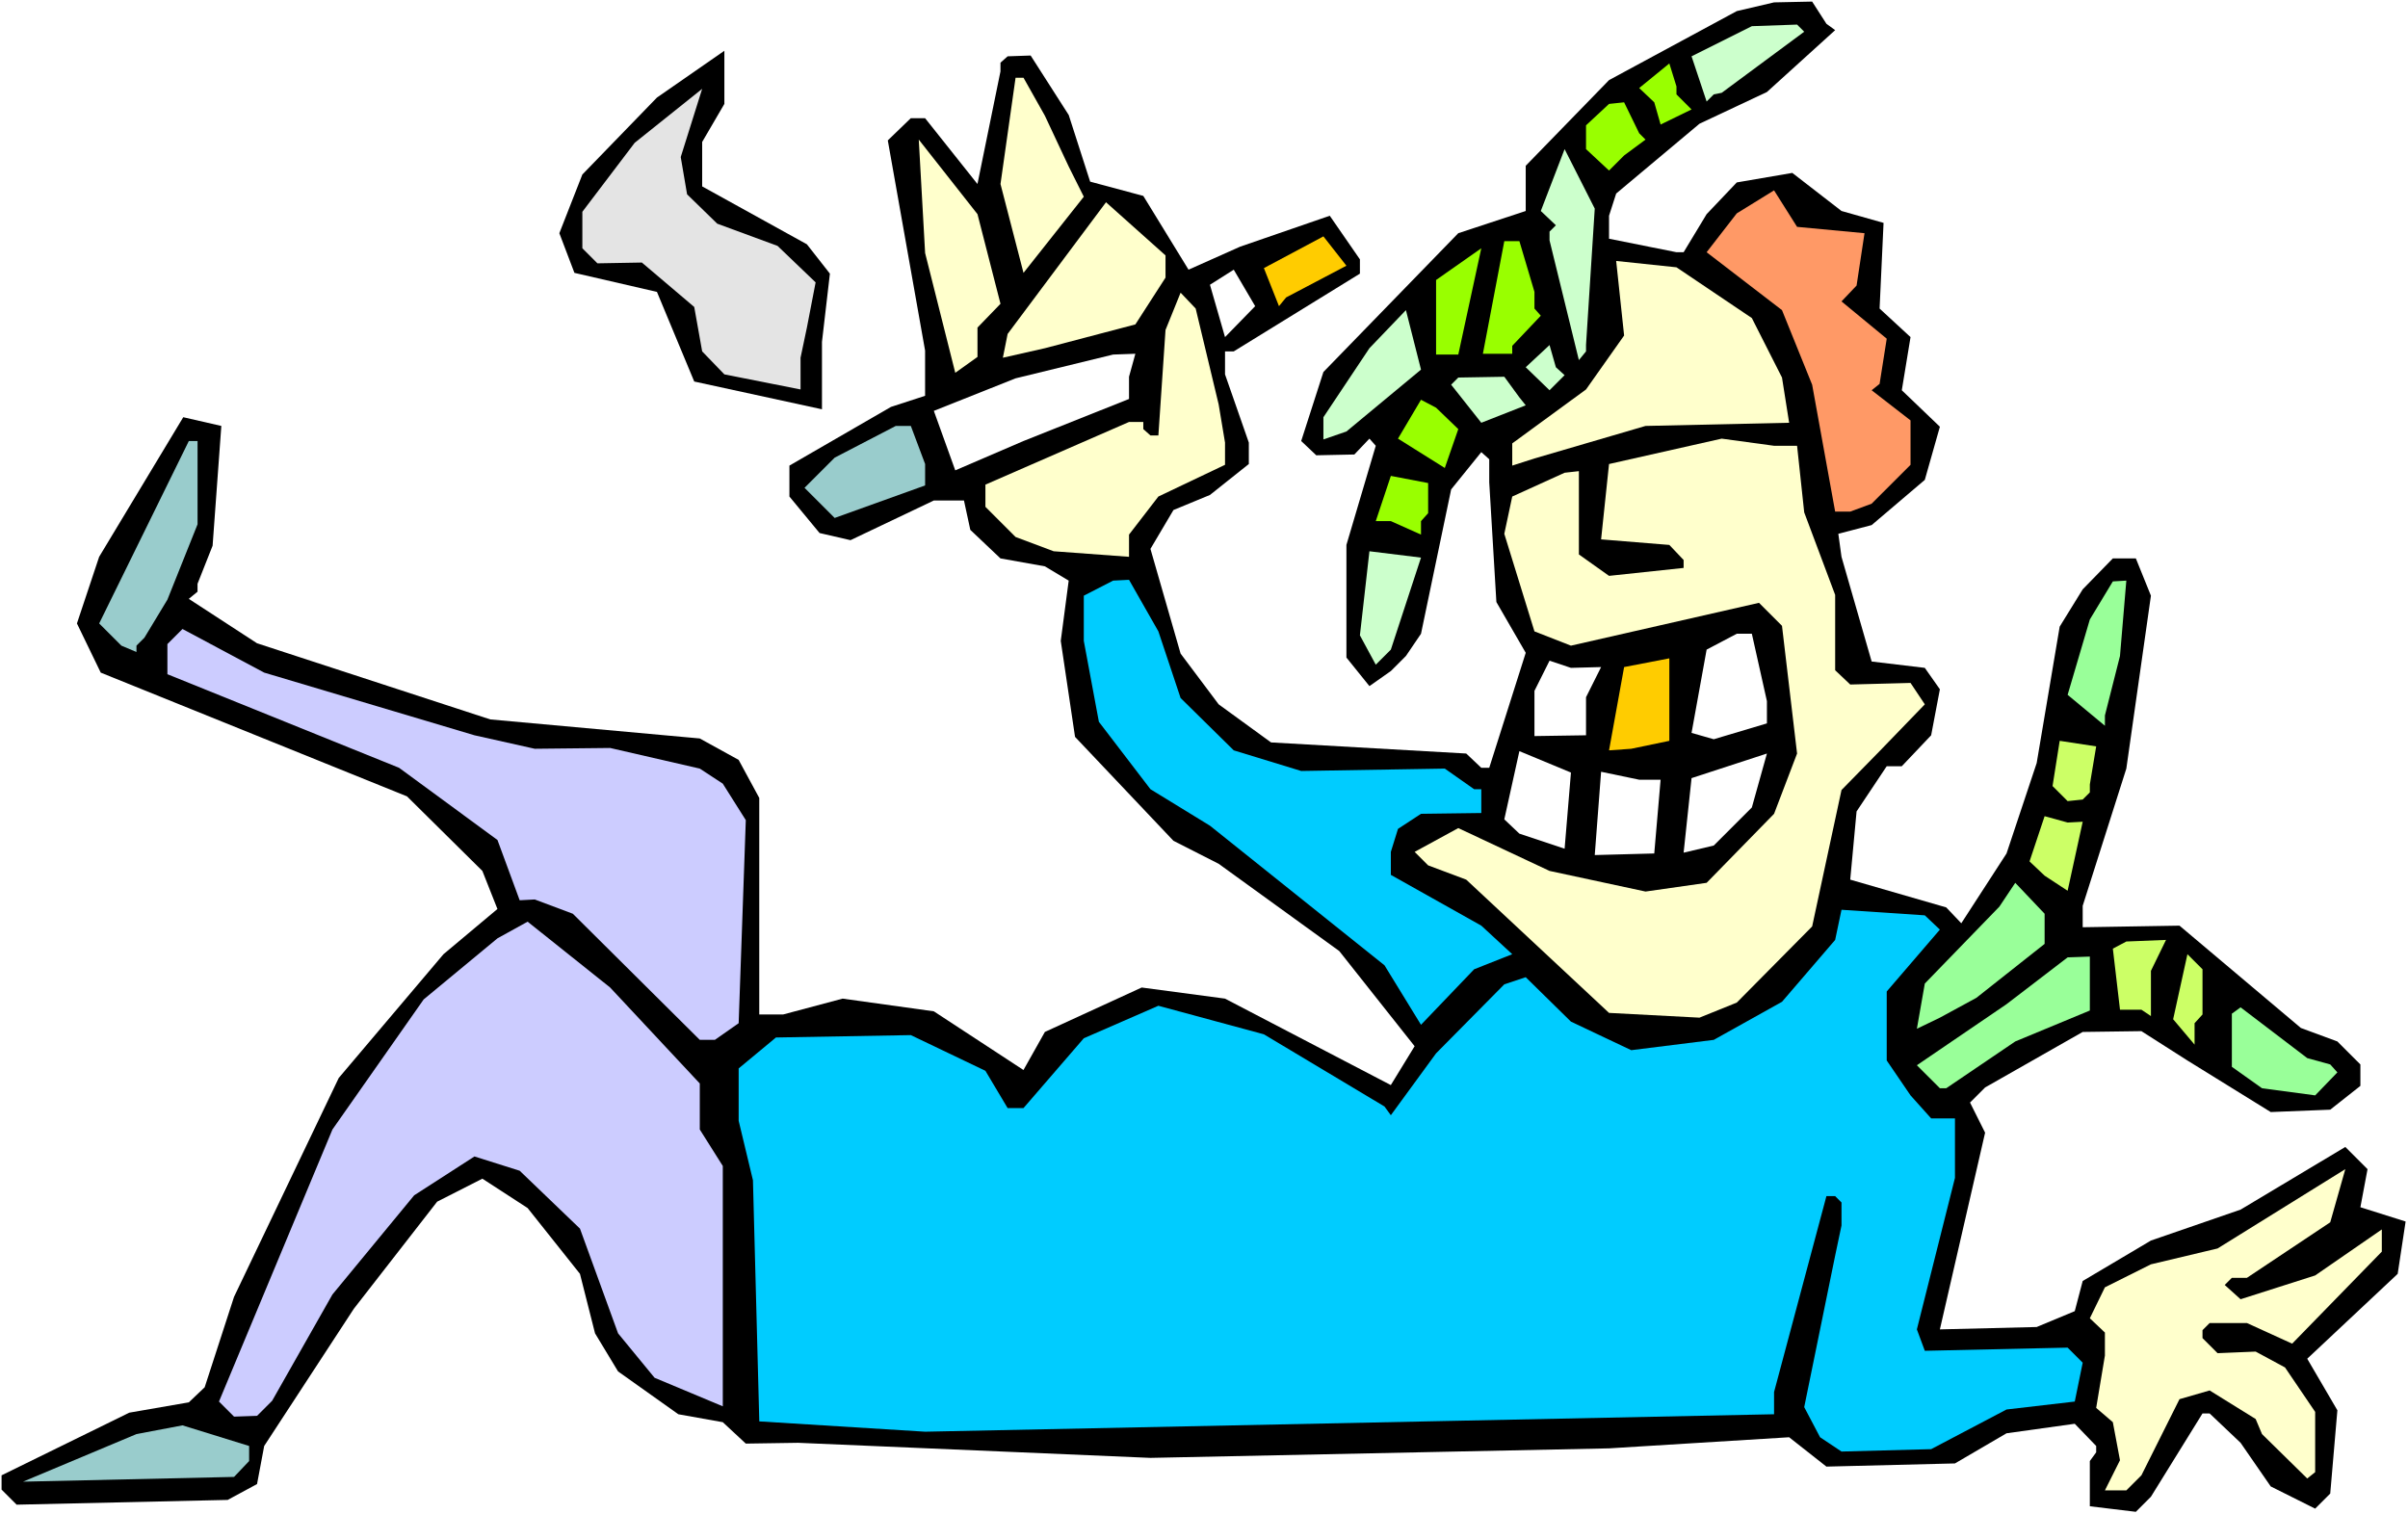
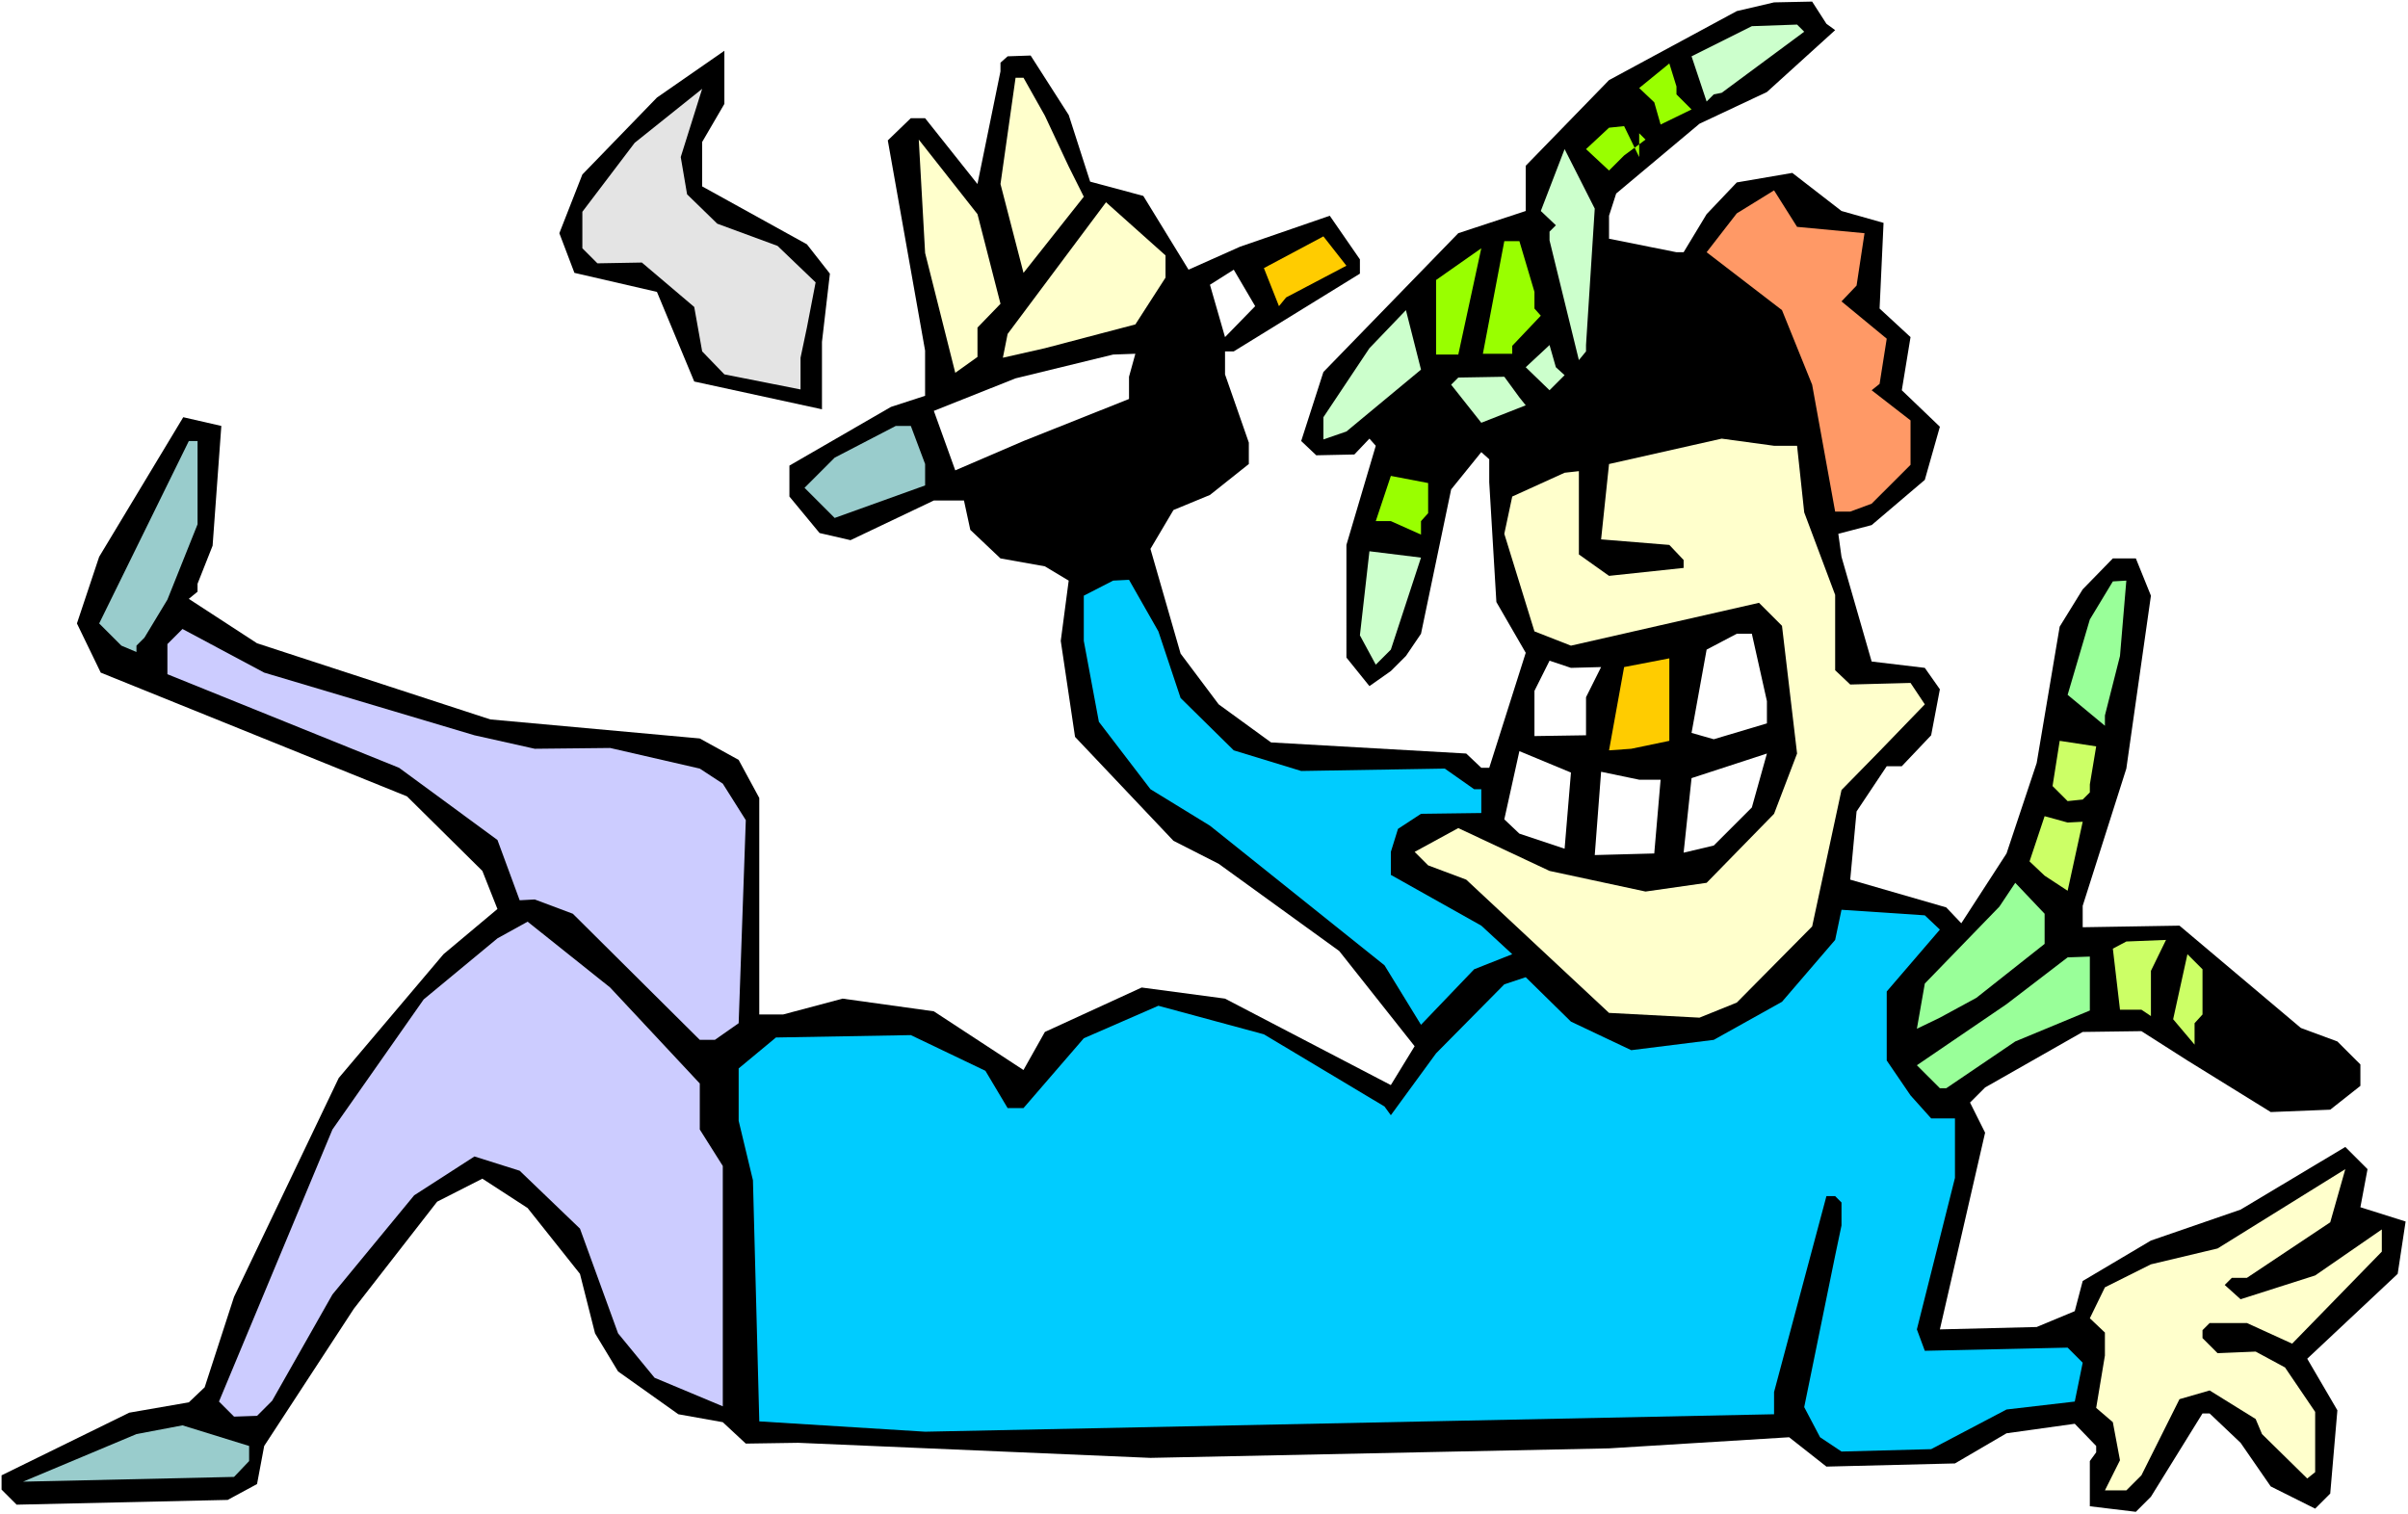
<svg xmlns="http://www.w3.org/2000/svg" fill-rule="evenodd" height="308.436" preserveAspectRatio="none" stroke-linecap="round" viewBox="0 0 3035 1909" width="490.455">
  <style>.brush0{fill:#fff}.pen1{stroke:none}.brush1{fill:#000}.brush2{fill:#cfc}.brush3{fill:#ffc}.brush4{fill:#9f0}.brush7{fill:#fc0}.brush8{fill:#9cc}.brush9{fill:#0cf}.brush10{fill:#9f9}.brush11{fill:#ccf}.brush12{fill:#cf6}</style>
  <path class="pen1 brush0" d="M0 1909h3035V0H0v1909z" />
  <path class="pen1 brush1" d="m2302 30 11 8-86 78-85 40-105 88-9 28v29l85 17h9l29-48 38-40 70-12 62 48 53 15-5 108 39 36-11 67 48 46-19 67-67 57-42 11 4 29 38 132 67 8 19 27-11 58-37 39h-19l-38 57-8 86 121 35 19 20 57-88 38-114 29-172 29-47 38-39h29l19 47-31 218-55 173v27l122-2 153 129 46 17 29 29v27l-38 30-75 3-105-65-58-37-74 1-123 70-19 19 19 38-57 248 122-3 48-20 10-38 86-51 113-39 132-79 28 28-9 48 57 18-10 66-114 107 38 65-9 105-19 19-56-28-38-55-39-37h-9l-65 105-19 19-58-7v-57l8-11v-8l-27-28-86 12-65 38-162 4-47-37-227 14-578 12-444-19-66 1-29-27-56-10-76-54-29-48-19-75-66-83-57-37-57 29-105 135-113 173-9 48-37 20-266 6-19-19v-18l161-79 75-13 20-19 37-114 132-276 132-156 68-57-19-48-95-94-386-156-30-62 28-84 106-176 48 11-11 151-19 48v10l-11 9 86 56 294 96 264 24 49 27 26 48v273h30l75-20 115 16 113 74 27-48 122-56 105 14 209 109 30-49-95-120-152-110-57-29-124-131-18-121 10-76-30-18-56-10-38-36-8-37h-38l-105 50-39-9-38-46v-39l128-74 43-14v-57l-47-265 29-28h18l66 83 29-142V79l9-8 29-1 48 75 27 84 67 18 57 93 65-29 113-39 38 55v18l-159 98h-11v29l30 86v27l-49 39-46 19-29 49 38 132 48 64 66 48 246 14 19 18h10l46-145-37-64-9-151v-29l-10-9-38 47-38 182-19 28-19 19-27 19-29-36V687l37-125-8-9-19 20-48 1-19-18 28-87 170-175 85-28v-57l105-108 161-87 47-11 48-1 18 28z" />
  <path class="pen1 brush2" d="m2274 40-104 77-10 2-9 9-19-57 76-38 57-2 9 9z" />
  <path class="pen1 brush1" d="M885 179v56l132 73 29 37-10 86v85l-161-35-47-113-104-24-19-50 29-74 94-97 85-59v67l-28 48z" />
  <path class="pen1 brush3" d="m1317 146 30 64 19 38-76 96-29-112 19-134h10l27 48z" />
  <path class="pen1 brush4" d="m2113 119 19 19-39 19-8-28-19-18 38-31 9 29v10z" />
  <path class="pen1" style="fill:#e4e4e4" d="m866 245 38 37 76 28 48 46-11 57-8 38v40l-96-19-28-29-10-56-66-56-56 1-19-19v-46l66-87 85-68-27 86 8 47z" />
-   <path class="pen1 brush4" d="m2066 168 8 8-27 20-19 19-29-27v-30l29-27 19-2 19 39z" />
+   <path class="pen1 brush4" d="m2066 168 8 8-27 20-19 19-29-27l29-27 19-2 19 39z" />
  <path class="pen1 brush3" d="m1261 383-29 30v37l-28 20-38-151-8-143 74 94 29 113z" />
  <path class="pen1 brush2" d="M1999 435v8l-9 11-37-151v-11l8-8-19-18 30-78 38 75-11 172z" />
  <path class="pen1" style="fill:#f96" d="m2350 294-10 66-19 20 57 47-9 57-10 8 49 38v56l-49 49-27 10h-19l-29-160-38-94-95-73 38-49 47-29 29 46 85 8z" />
  <path class="pen1 brush3" d="m1469 350-38 59-114 30-53 12 6-30 124-166 75 67v28z" />
  <path class="pen1 brush7" d="m1621 375-9 11-19-48 75-40 29 37-76 40z" />
  <path class="pen1 brush4" d="M1934 368v21l8 9-36 38v10h-37l27-142h19l19 64zm-124 79v-94l57-40-29 134h-28z" />
  <path class="pen1 brush0" d="m1544 425-19-66 30-19 27 46-38 39z" />
-   <path class="pen1 brush3" d="m2208 401 38 75 9 57-181 4-140 41-28 9v-28l93-68 48-68-10-94 76 8 95 64zm-672 109 8 48v28l-84 40-37 48v28l-95-7-48-18-38-38v-28l181-79h18v9l9 8h10l9-133 19-47 19 20 29 121z" />
  <path class="pen1 brush2" d="m1697 544-29 10v-28l58-87 46-48 19 75-94 78z" />
  <path class="pen1 brush0" d="M1423 475v28l-133 53-86 37-27-75 103-41 123-30 28-1-8 29z" />
  <path class="pen1 brush2" d="m1972 473-19 19-30-29 30-28 8 28 11 10zm-57 28 8 10-56 22-38-48 9-9 58-1 19 26z" />
-   <path class="pen1 brush4" d="m1838 541-17 49-59-37 29-49 19 10 28 27z" />
  <path class="pen1 brush8" d="m249 661-38 95-29 48-10 10v8l-19-8-28-28 113-230h11v105zm917-76v27l-114 41-38-38 38-38 77-40h19l18 48z" />
  <path class="pen1 brush3" d="m2265 562 9 84 39 104v95l19 18 76-2 18 27-57 59-48 49-37 172-95 96-47 19-114-6-180-168-48-18-17-17 55-30 115 54 121 26 77-11 85-87 29-76-19-161-29-29-237 54-46-18-38-123 10-47 66-30 18-2v105l38 27 94-10v-10l-18-19-86-7 10-95 142-32 66 9h29z" />
  <path class="pen1 brush4" d="m1800 647-9 10v17l-38-17h-19l19-57 47 9v38z" />
  <path class="pen1 brush2" d="m1753 819-19 19-20-37 12-106 65 8-38 116z" />
  <path class="pen1 brush9" d="m1460 796 28 84 67 66 85 26 181-3 37 26h9v30l-76 1-29 19-9 29v29l114 64 39 36-48 19-67 70-46-75-220-176-75-46-65-85-19-102v-57l37-19 20-1 37 65z" />
  <path class="pen1 brush10" d="m2672 827-19 75v13l-47-39 28-95 29-48 17-1-8 95z" />
  <path class="pen1 brush11" d="m598 927 76 17 95-1 113 26 29 19 29 46-9 256-30 21h-19l-160-159-48-18-19 1-28-76-124-91-292-118v-38l19-19 103 55 265 79z" />
  <path class="pen1 brush0" d="M2227 884v28l-67 20-28-8 19-105 38-20h19l19 85zm-209-43-19 38v48l-65 1v-57l19-38 27 9 38-1z" />
  <path class="pen1 brush7" d="m2056 944-28 2 19-105 57-11v104l-48 10z" />
  <path class="pen1 brush0" d="m1972 1070-57-19-19-18 19-86 65 27-8 96z" />
  <path class="pen1 brush12" d="M2634 989v10l-9 9-19 2-19-19 9-57 46 7-8 48z" />
  <path class="pen1 brush0" d="m2160 1066-38 9 10-94 95-31-19 68-48 48zm-67-83-8 93-75 2 8-105 48 10h27z" />
  <path class="pen1 brush12" d="m2625 1036-19 87-29-19-19-18 19-57 29 8 19-1z" />
  <path class="pen1 brush10" d="m2577 1190-86 68-46 25-29 14 10-57 94-97 20-30 37 39v38z" />
  <path class="pen1 brush11" d="M882 1366v58l29 46v303l-86-36-46-56-48-132-76-73-57-18-76 49-103 125-76 134-19 19-29 1-19-19 143-343 115-164 93-77 38-21 104 83 113 121z" />
  <path class="pen1 brush9" d="m2445 1172-67 78v87l30 44 26 29h30v75l-48 191 10 27 180-4 19 19-10 49-86 10-95 50-113 3-27-18-20-38 39-191 8-38v-29l-8-8h-11l-66 247v28l-1070 22-209-13-8-304-18-75v-66l47-39 170-3 94 45 28 47h20l76-88 94-41 133 36 152 91 8 11 57-78 86-87 27-9 57 56 76 36 104-13 86-48 67-78 8-38 105 7 19 18z" />
  <path class="pen1 brush12" d="M2711 1224v57l-12-8h-27l-9-77 17-9 50-2-19 39z" />
  <path class="pen1 brush10" d="m2634 1274-94 39-87 59h-8l-29-29 113-77 77-59 28-1v68z" />
  <path class="pen1 brush12" d="m2776 1279-10 11v27l-27-32 18-82 19 19v57z" />
-   <path class="pen1 brush10" d="m2937 1342 9 10-28 29-67-9-38-27v-67l11-8 84 64 29 8z" />
  <path class="pen1 brush3" d="M2832 1611h-19l-9 9 20 18 94-30 84-58v28l-113 116-57-26h-47l-9 9v10l19 19 48-2 37 20 38 56v76l-10 8-57-56-8-19-58-36-38 11-48 96-19 19h-27l19-38-9-48-21-18 11-66v-29l-19-18 19-39 58-29 84-20 161-100-19 67-105 70z" />
  <path class="pen1 brush8" d="m314 1842-19 20-266 6 143-60 58-11 84 26v19z" />
</svg>